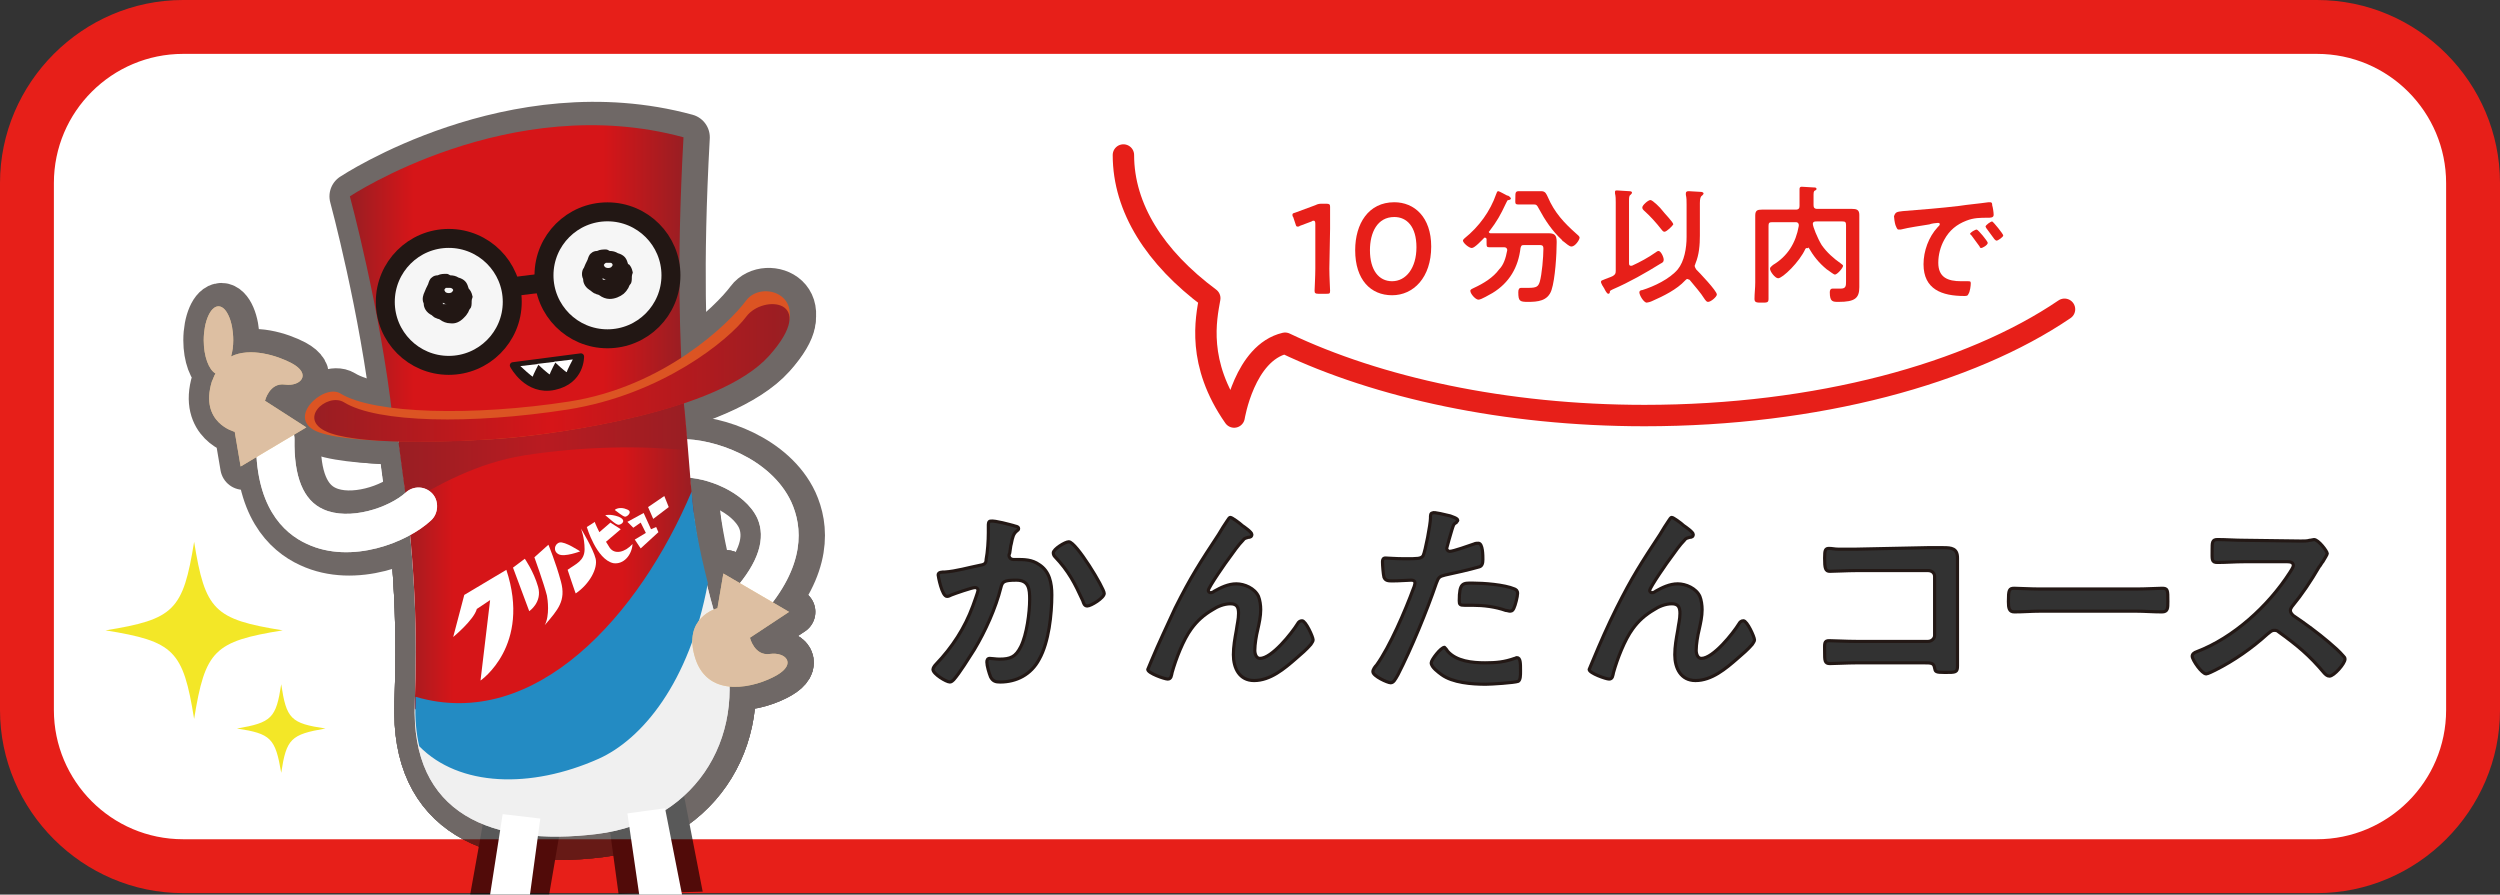
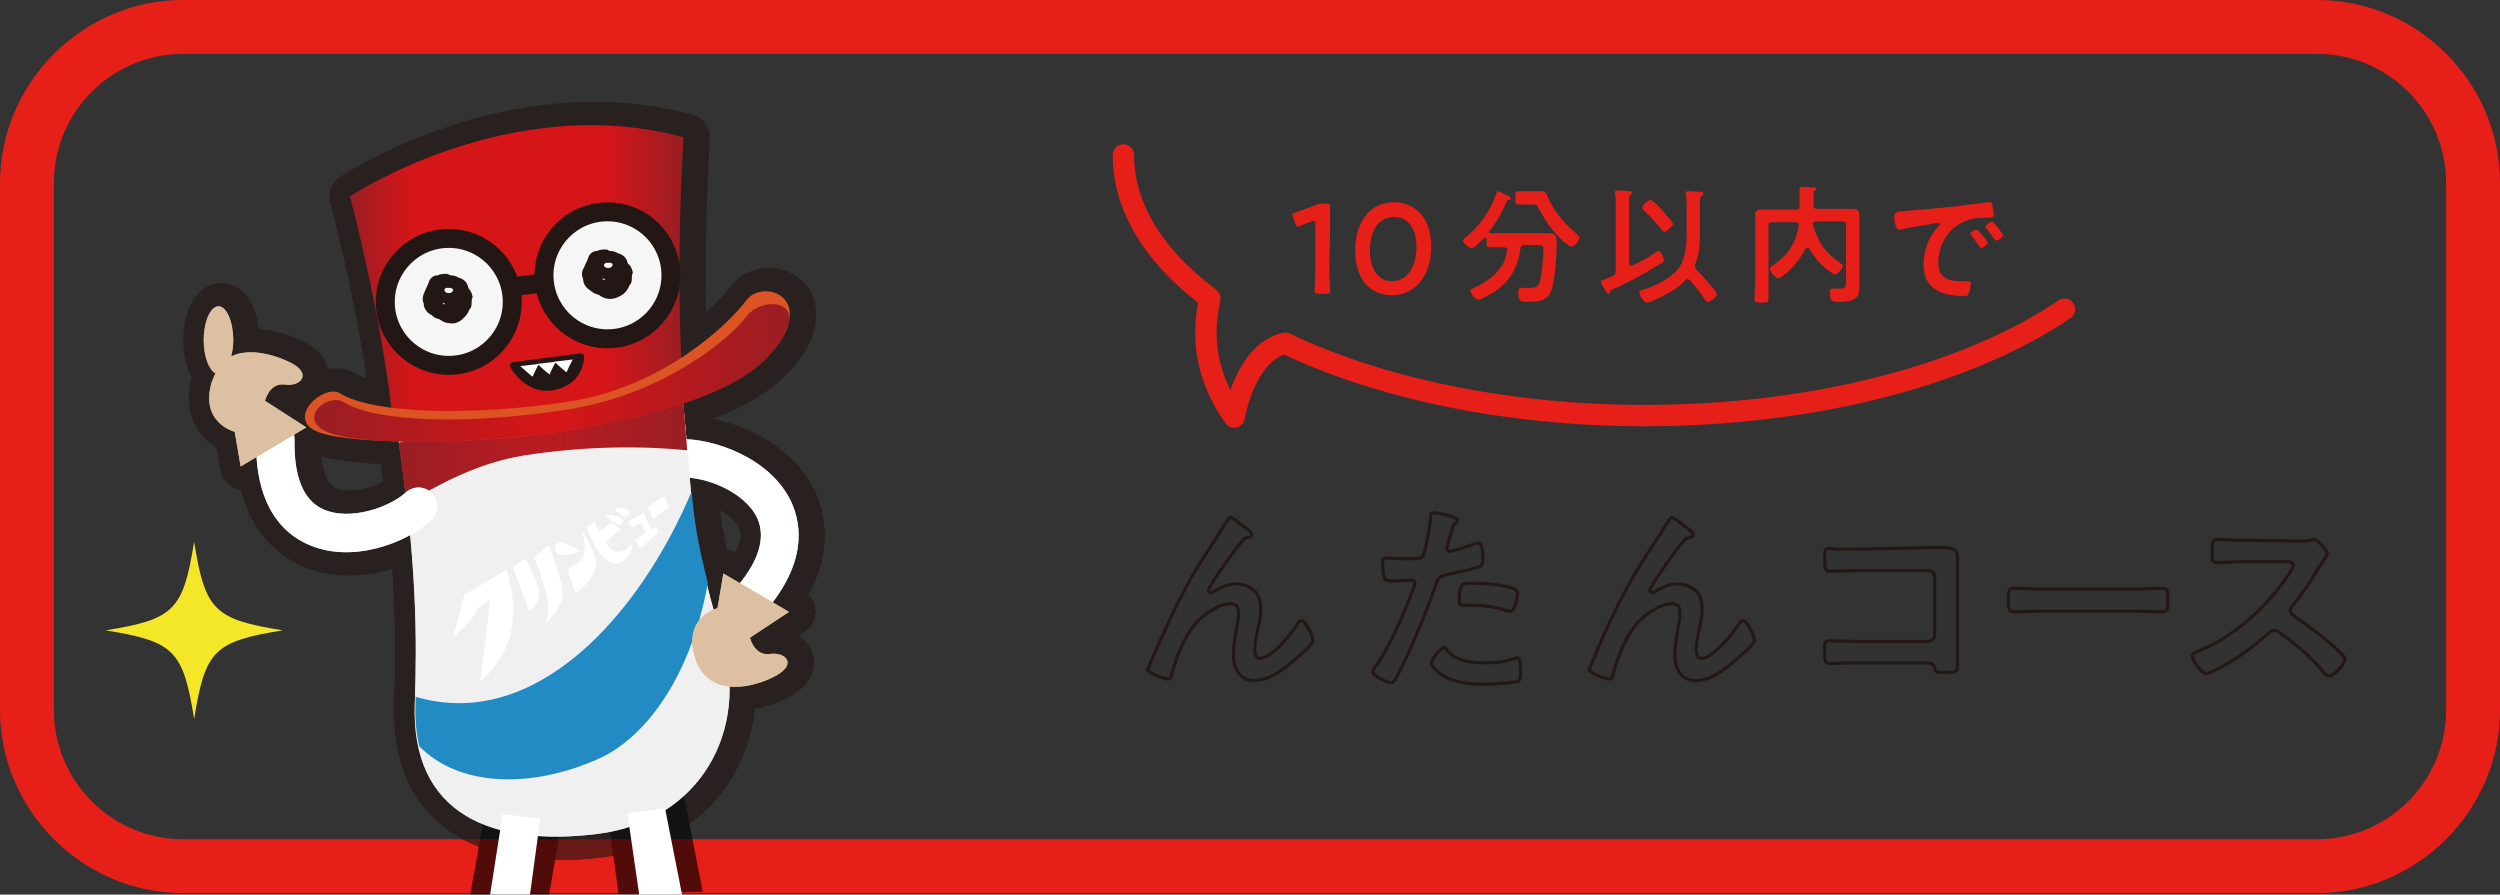
<svg xmlns="http://www.w3.org/2000/svg" version="1.1" id="レイヤー_1" x="0px" y="0px" viewBox="0 0 338.7 121.2" style="enable-background:new 0 0 338.7 121.2;" xml:space="preserve">
  <rect x="0" y="0" width="338.7" height="121.2" fill="#333333" stroke="none" />
  <style type="text/css">
	.st0{fill:#FFFFFF;}
	.st1{fill:#E71F19;}
	.st2{fill:#323232;stroke:#231815;stroke-width:0.43;stroke-linecap:round;stroke-linejoin:round;}
	.st3{fill:none;stroke:#E71F19;stroke-width:2.9;stroke-linecap:round;stroke-linejoin:round;}
	.st4{fill:#F3E727;}
	.st5{fill:none;}
	.st6{opacity:0.65;}
	.st7{fill:#221714;}
	.st8{opacity:0.75;fill:#B4C8D5;enable-background:new    ;}
	.st9{fill:none;stroke:#221714;stroke-width:6.33;stroke-linecap:round;stroke-linejoin:round;}
	.st10{fill:#221714;stroke:#221714;stroke-width:6.33;stroke-linecap:round;stroke-linejoin:round;}
	.st11{opacity:0.75;}
	
		.st12{opacity:0.75;fill:#221714;stroke:#221714;stroke-width:6.33;stroke-linecap:round;stroke-linejoin:round;enable-background:new    ;}
	.st13{fill:#211613;}
	.st14{opacity:0.75;fill:#211613;enable-background:new    ;}
	.st15{fill:#211613;stroke:#221714;stroke-width:6.33;stroke-linecap:round;stroke-linejoin:round;}
	.st16{opacity:0.75;fill:#FFFFFF;enable-background:new    ;}
	.st17{fill:#F6F6F6;}
	.st18{fill:#EEEDEE;}
	.st19{fill:url(#SVGID_1_);}
	.st20{fill:#238BC3;}
	.st21{fill:url(#SVGID_00000031197972552834529540000000760101435032472508_);}
	.st22{fill:url(#SVGID_00000044879945027698005150000016139208552740568985_);}
	.st23{fill:#F6F6F6;stroke:#221714;stroke-width:2.57;stroke-miterlimit:10;}
	.st24{fill:none;stroke:#221714;stroke-width:2.57;stroke-miterlimit:10;}
	.st25{fill:#221714;stroke:#221714;stroke-width:0.86;stroke-linejoin:round;}
	.st26{fill:#DC5423;}
	.st27{fill:url(#SVGID_00000110434978141089779310000013310705881017641912_);}
	.st28{fill:#F3CF89;}
	.st29{opacity:0.75;fill:#D5B9AA;enable-background:new    ;}
</style>
-   <path class="st0" d="M24.8,3.6h289.1c11.7,0,21.2,9.5,21.2,21.2v71.4c0,11.7-9.5,21.2-21.2,21.2H24.8c-11.7,0-21.2-9.5-21.2-21.2  V24.8C3.6,13.1,13.1,3.6,24.8,3.6z" />
  <path class="st1" d="M313.9,7.3c9.7,0,17.5,7.9,17.5,17.5v71.4c0,9.7-7.9,17.5-17.5,17.5H24.8c-9.7,0-17.5-7.9-17.5-17.5V24.8  c0-9.7,7.9-17.5,17.5-17.5L313.9,7.3 M313.9,0H24.8C11.2,0,0,11.2,0,24.8v71.4C0,109.8,11.2,121,24.8,121h289.1  c13.6,0,24.8-11.2,24.8-24.8V24.8C338.7,11.2,327.6,0,313.9,0L313.9,0z" />
-   <path class="st2" d="M137.3,71.2c0.2,0.1,0.7,0.1,0.7,0.4c0,0.2-0.1,0.2-0.2,0.3c-0.5,0.4-0.6,0.8-0.8,1.8c-0.1,0.3-0.1,0.7-0.2,1.2  c0,0.1-0.1,0.2-0.1,0.3c0,0.4,0.3,0.6,0.6,0.6c0.1,0,0.2,0,0.3,0c1.2,0,2.2,0,3.2,0.7c1.4,0.9,1.7,2.5,1.7,4.1  c0,2.6-0.4,6.4-1.7,8.7c-1.1,2.1-3.1,3.1-5.3,3.1c-0.6,0-1-0.1-1.3-0.7c-0.2-0.5-0.5-1.5-0.5-2c0-0.3,0.1-0.5,0.4-0.5  s0.8,0.1,1.3,0.1c1.5,0,2.2-0.3,2.9-1.7c0.8-1.6,1.2-4.6,1.2-6.4c0-1.4-0.1-2.6-1.8-2.6s-1.9,0.2-2.1,1c-0.7,2.8-2.1,5.9-3.6,8.4  c-0.7,1.1-2,3.2-2.8,4.1c-0.1,0.1-0.3,0.3-0.5,0.3c-0.5,0-2.3-1.1-2.3-1.7c0-0.2,0.2-0.5,0.4-0.7c2.2-2.3,3.9-4.9,5-7.9  c0.1-0.3,0.7-1.9,0.7-2.1s-0.1-0.4-0.4-0.4c-0.4,0-2.7,0.8-3.2,1c-0.2,0.1-0.4,0.2-0.6,0.2c-0.7,0-1.2-2.8-1.2-2.9  c0-0.4,0.5-0.4,0.9-0.4c1.5-0.1,3.2-0.6,4.7-0.9c0.6-0.1,0.9-0.2,0.9-0.8c0.2-1,0.3-2.6,0.3-3.6c0-0.3,0-0.6,0-1  c0-0.2,0-0.6,0.3-0.6C134.8,70.5,136.9,71.1,137.3,71.2L137.3,71.2z M149.6,80.4c0,0.6-1.8,1.7-2.3,1.7c-0.4,0-0.5-0.4-0.6-0.7  c-1.1-2.4-1.9-4-3.8-6c-0.1-0.1-0.2-0.3-0.2-0.5c0-0.5,1.6-1.5,2.1-1.5C145.8,73.4,149.6,79.7,149.6,80.4L149.6,80.4z" />
  <path class="st2" d="M159.2,82.4c2.1-4.2,3.4-6.2,5.9-10c0.4-0.7,0.8-1.3,1.2-1.9c0.1-0.1,0.2-0.4,0.4-0.4s1.3,0.8,1.6,1.1  c0.3,0.2,1.3,0.9,1.3,1.2s-0.2,0.4-0.5,0.4c-0.3,0.1-0.5,0.1-0.7,0.4c-0.6,0.6-1.3,1.6-1.8,2.3c-0.4,0.5-2.9,4.1-2.9,4.5  c0,0.1,0.1,0.3,0.3,0.3s0.4-0.1,0.5-0.2c0.9-0.5,1.9-1,3-1s2.5,0.6,3,1.7c0.2,0.5,0.3,1.2,0.3,1.8c0,0.9-0.2,1.8-0.4,2.7  c-0.2,0.8-0.4,2-0.4,2.8c0,0.5,0.2,1.1,0.7,1.1c1.6,0,4.3-3.4,5.1-4.7c0.1-0.2,0.3-0.4,0.6-0.4c0.5,0,1.5,2.2,1.5,2.6  c0,0.2-0.2,0.4-0.3,0.6c-0.6,0.7-1.3,1.3-2,1.9c-1.6,1.4-3.5,3-5.7,3c-2,0-2.8-1.7-2.8-3.5c0-1.1,0.2-2.2,0.4-3.3  c0.1-0.8,0.3-1.5,0.3-2.3s-0.2-1.3-1.1-1.3s-1.8,0.4-2.4,0.8c-1.2,0.7-2.1,1.5-2.9,2.6c-1.1,1.5-2.1,4.1-2.6,5.9  c-0.1,0.4-0.1,0.9-0.6,0.9c-0.4,0-2.7-0.8-2.7-1.3l0.5-1.2C157,87.1,158.1,84.8,159.2,82.4L159.2,82.4z" />
  <path class="st2" d="M196.5,69.9c0.2,0.1,1,0.3,1,0.6c0,0.1-0.2,0.2-0.2,0.3c-0.4,0.2-0.4,0.4-0.6,1c-0.1,0.3-0.7,2.4-0.7,2.5  c0,0.2,0.2,0.4,0.4,0.4c0.5,0,2.7-0.8,3.3-1c0.2-0.1,0.4-0.1,0.6-0.1c0.6,0,0.6,1.7,0.6,2.2s-0.1,0.9-0.5,1  c-1.4,0.4-3.2,0.8-4.6,1.1c-0.8,0.2-0.9,0.3-1.2,1.1c-1.3,3.8-3.4,8.9-5.2,12.4c-0.4,0.7-0.6,1.1-1,1.1S186,91.6,186,91  c0-0.3,0.3-0.7,0.5-0.9c1.8-2.5,3.9-7.4,5-10.4c0.1-0.2,0.2-0.6,0.2-0.7c0-0.3-0.2-0.4-0.5-0.4c-0.4,0-1.6,0.1-2.5,0.1  c-0.6,0-1,0-1.2-0.5c-0.1-0.4-0.2-1.6-0.2-2.1c0-0.3,0.1-0.5,0.4-0.5c0.2,0,1.4,0.1,2.6,0.1c1.8,0,2.2,0,2.5-0.4  c0.3-0.6,1-4.3,1-5.1c0-0.4,0-0.7,0.3-0.7C194.2,69.3,196,69.8,196.5,69.9L196.5,69.9z M196.1,88.2c1.2,1.4,3.4,1.6,5.1,1.6  c1.5,0,2.6-0.1,4-0.6c0.1,0,0.2-0.1,0.3-0.1c0.5,0,0.5,0.7,0.5,1.8c0,0.6,0,1.2-0.3,1.4c-0.5,0.2-3.7,0.4-4.4,0.4  c-1.9,0-4.5-0.2-6-1.3c-0.4-0.3-1.4-1-1.4-1.6c0-0.4,1.3-2.1,1.8-2.1C195.8,87.8,196,88,196.1,88.2L196.1,88.2z M199.5,79  c1.5,0,4.3,0.2,5.7,0.8c0.2,0.1,0.4,0.2,0.4,0.6s-0.3,1.6-0.5,2c-0.1,0.2-0.2,0.4-0.5,0.4c-0.2,0-0.4-0.1-0.6-0.1  c-1.4-0.5-3-0.7-4.5-0.7c-0.4,0-0.7,0-1.1,0c-0.6,0-0.7-0.1-0.7-0.6C197.7,78.9,198.2,79,199.5,79L199.5,79z" />
  <path class="st2" d="M219,82.4c2.1-4.2,3.4-6.2,5.9-10c0.4-0.7,0.8-1.3,1.2-1.9c0.1-0.1,0.2-0.4,0.4-0.4s1.3,0.8,1.6,1.1  c0.3,0.2,1.3,0.9,1.3,1.2s-0.2,0.4-0.5,0.4c-0.3,0.1-0.5,0.1-0.7,0.4c-0.6,0.6-1.3,1.6-1.8,2.3c-0.4,0.5-2.9,4.1-2.9,4.5  c0,0.1,0.1,0.3,0.3,0.3s0.4-0.1,0.5-0.2c0.9-0.5,1.9-1,3-1s2.5,0.6,3,1.7c0.2,0.5,0.3,1.2,0.3,1.8c0,0.9-0.2,1.8-0.4,2.7  c-0.2,0.8-0.4,2-0.4,2.8c0,0.5,0.2,1.1,0.7,1.1c1.6,0,4.3-3.4,5.1-4.7c0.1-0.2,0.3-0.4,0.6-0.4c0.5,0,1.5,2.2,1.5,2.6  c0,0.2-0.2,0.4-0.3,0.6c-0.6,0.7-1.3,1.3-2,1.9c-1.6,1.4-3.5,3-5.7,3c-2,0-2.8-1.7-2.8-3.5c0-1.1,0.2-2.2,0.4-3.3  c0.1-0.8,0.3-1.5,0.3-2.3s-0.2-1.3-1.1-1.3s-1.8,0.4-2.4,0.8c-1.2,0.7-2.1,1.5-2.9,2.6c-1.1,1.5-2.1,4.1-2.6,5.9  c-0.1,0.4-0.1,0.9-0.6,0.9c-0.4,0-2.7-0.8-2.7-1.3l0.5-1.2C216.8,87.1,217.8,84.8,219,82.4L219,82.4z" />
  <path class="st2" d="M261.1,74.2c0.7,0,1.4,0,2.2,0c1.1,0,1.9,0.1,1.9,1.4c0,0.8,0,1.7,0,2.5v9.5c0,0.8,0,1.7,0,2.6  s-0.2,0.9-1.7,0.9c-1.3,0-1.3-0.1-1.4-0.6c-0.1-0.7-0.5-0.7-1.4-0.7h-9.2c-1.2,0-2.9,0.1-3.6,0.1s-0.7-0.4-0.7-1.6  c0-1.1-0.1-1.5,0.6-1.5s2.3,0.1,3.7,0.1h9.7c0.5,0,0.9-0.4,0.9-0.8v-8c0-0.5-0.4-0.8-0.9-0.8h-9.7c-1.2,0-2.9,0.1-3.6,0.1  c-0.6,0-0.7-0.4-0.7-1.8c0-1.1,0.1-1.3,0.6-1.3c0.4,0,0.8,0.1,1.2,0.1c0.8,0,1.6,0,2.5,0L261.1,74.2L261.1,74.2z" />
  <path class="st2" d="M289.4,79.8c1.3,0,3.1-0.1,3.5-0.1c0.8,0,0.8,0.2,0.8,1.8c0,0.9,0,1.4-0.8,1.4c-1.2,0-2.4-0.1-3.5-0.1h-13  c-1.2,0-2.3,0.1-3.5,0.1c-0.7,0-0.8-0.5-0.8-1.4c0-1.6,0.1-1.8,0.8-1.8c0.4,0,2.3,0.1,3.5,0.1H289.4z" />
  <path class="st2" d="M311.7,73.3c0.5,0,0.9,0,1.2-0.1c0.2,0,0.5-0.1,0.6-0.1c0.6,0,1.8,1.6,1.8,1.9c0,0.1-0.3,0.6-0.6,1.1  c-0.2,0.2-0.3,0.5-0.5,0.7c-1.1,1.9-2.3,3.7-3.7,5.4c-0.1,0.2-0.2,0.3-0.2,0.5c0,0.3,0.2,0.5,0.4,0.7c1.5,1,3.4,2.4,4.8,3.6  c0.7,0.6,1.4,1.2,2,1.9c0.1,0.1,0.2,0.2,0.2,0.4c0,0.6-1.5,2.3-2.1,2.3c-0.3,0-0.5-0.2-0.7-0.4c-2-2.4-3.7-3.8-6.2-5.6  c-0.2-0.2-0.4-0.2-0.6-0.2c-0.4,0-0.6,0.3-0.9,0.5c-2.1,1.9-4.5,3.6-7.1,4.9c-0.2,0.1-1,0.5-1.2,0.5c-0.6,0-1.9-1.9-1.9-2.4  c0-0.3,0.3-0.5,0.6-0.6c5-1.9,9.7-6.2,12.6-10.7c0.1-0.2,0.5-0.7,0.5-1c0-0.4-0.4-0.5-0.8-0.5H304c-1.2,0-2.4,0.1-3.6,0.1  c-0.8,0-0.7-0.4-0.7-1.7c0-1,0-1.4,0.7-1.4c1.2,0,2.4,0.1,3.7,0.1L311.7,73.3L311.7,73.3z" />
  <path class="st1" d="M180.1,36.4c0,1,0.1,2.8,0.1,3c0,0.4-0.1,0.4-0.5,0.4h-1.1c-0.4,0-0.5-0.1-0.5-0.4c0-0.2,0.1-2,0.1-3v-6.1  c0-0.3-0.1-0.4-0.2-0.4c-0.1,0-0.2,0-0.3,0.1c-0.5,0.2-1.1,0.4-1.6,0.6c-0.1,0.1-0.2,0.1-0.3,0.1c-0.2,0-0.2-0.1-0.3-0.4l-0.3-0.9  c-0.1-0.1-0.1-0.2-0.1-0.3c0-0.2,0.1-0.2,0.4-0.3c0.8-0.3,1.9-0.7,2.7-1c0.4-0.2,0.6-0.2,1-0.2h0.5c0.4,0,0.5,0.1,0.5,0.4s0,2,0,3  L180.1,36.4L180.1,36.4z" />
  <path class="st1" d="M193.9,33.4c0,4.2-2.4,6.6-5.3,6.6s-5-2.1-5-6.1c0-3.6,1.8-6.5,5.3-6.5C191.6,27.4,193.9,29.4,193.9,33.4  L193.9,33.4z M185.6,33.9c0,2.7,1.2,4.2,3,4.2c1.9,0,3.3-1.8,3.3-4.6s-1.3-4.1-3-4.1C186.6,29.4,185.6,31.5,185.6,33.9z" />
  <path class="st1" d="M204.2,33.9c0-0.3-0.2-0.4-0.4-0.4h-0.1c-0.6,0-1.2,0-1.9,0c-0.4,0-0.4-0.1-0.4-0.7v-0.4c0-0.1-0.1-0.2-0.2-0.2  c-0.1,0-0.1,0-0.1,0c-0.3,0.3-1.3,1.4-1.7,1.4s-1.2-0.7-1.2-1c0-0.1,0.1-0.2,0.2-0.3c2-1.6,3.5-3.7,4.3-6c0.1-0.2,0.1-0.4,0.3-0.4  c0.1,0,1,0.5,1.2,0.6h0.1c0.2,0.1,0.4,0.3,0.4,0.4s-0.2,0.2-0.3,0.2c-0.2,0-0.2,0.1-0.4,0.5c-0.7,1.5-1.2,2.4-2.2,3.7l-0.1,0.1  c0,0.1,0.1,0.2,0.2,0.2c0.5,0,1.1,0,1.6,0h4.5c0.6,0,1.1,0,1.7,0c0.9,0,1.2,0.2,1.2,1.2c0,1.6-0.2,5-0.7,6.5s-1.9,1.6-3.2,1.6  c-1.1,0-1.3-0.1-1.3-1.3c0-0.4,0.1-0.6,0.4-0.6s0.7,0,1,0c1.1,0,1.3-0.2,1.5-0.8c0.3-1,0.5-3.4,0.5-4.5c0-0.5-0.2-0.5-0.7-0.5h-1.9  c-0.4,0-0.4,0.1-0.5,0.4c-0.3,2.6-1.5,4.7-3.8,6.1c-0.4,0.2-1.5,0.9-1.9,0.9s-1.1-0.8-1.1-1.2c0-0.2,0.3-0.3,0.5-0.4  c1.3-0.6,2.6-1.4,3.4-2.5C203.7,35.9,204,35,204.2,33.9L204.2,33.9L204.2,33.9z M207.1,27.7c-0.4,0-0.9,0-1.4,0s-0.4-0.2-0.4-0.9  c0-0.7,0-0.9,0.5-0.9s0.9,0,1.4,0h0.8c0.3,0,0.5,0,0.8,0c0.6,0,0.7,0.4,0.9,0.8c0.9,2.1,2.2,3.5,3.9,5c0.1,0.1,0.4,0.3,0.4,0.5  c0,0.3-0.6,1.2-1.1,1.2c-0.3,0-0.7-0.4-1.1-0.7c-0.1,0-0.1-0.1-0.2-0.2c-1.3-1.2-2.3-2.7-3.1-4.2c-0.3-0.6-0.4-0.6-0.8-0.6  L207.1,27.7L207.1,27.7z" />
  <path class="st1" d="M224.3,34.2c0.1-0.1,0.3-0.2,0.4-0.2c0.3,0,0.7,0.8,0.7,1.2c0,0.3-0.2,0.4-0.4,0.5c-2.1,1.3-4.2,2.5-6.5,3.5  c-0.4,0.2-0.4,0.2-0.4,0.4c0,0.1-0.1,0.2-0.2,0.2c-0.2,0-0.4-0.4-0.6-0.8c-0.1-0.1-0.1-0.2-0.2-0.3c-0.1-0.2-0.2-0.4-0.2-0.5  c0-0.2,0.1-0.2,0.6-0.4c0.2-0.1,0.6-0.2,1-0.4c0.3-0.2,0.4-0.3,0.4-0.7v-9.3c0-0.4,0-0.8-0.1-1.2c0,0,0-0.1,0-0.2  c0-0.2,0.1-0.2,0.3-0.2s1.3,0.1,1.6,0.1c0.1,0,0.4,0,0.4,0.2c0,0.1-0.1,0.2-0.2,0.3c-0.2,0.1-0.2,0.4-0.2,0.9v8.4  c0,0.2,0.1,0.3,0.2,0.3c0.1,0,0.1,0,0.2,0C222.2,35.5,223.3,34.9,224.3,34.2L224.3,34.2z M228.6,37.8c-0.1,0-0.2,0.1-0.3,0.2  c-1.1,1.2-2.9,2.1-4.5,2.8c-0.2,0.1-0.6,0.2-0.7,0.2c-0.4,0-1-1-1-1.4c0-0.2,0.2-0.3,0.4-0.3c1.6-0.5,3.7-1.5,4.8-2.8  c0.9-1.1,1.2-2.9,1.2-4.4v-4.4c0-0.5,0-0.9-0.1-1.3c0-0.1,0-0.1,0-0.2c0-0.2,0.1-0.3,0.4-0.3c0.3,0,1.4,0.1,1.7,0.1  c0.1,0,0.3,0.1,0.3,0.2s-0.1,0.2-0.2,0.3c-0.2,0.1-0.3,0.4-0.3,1v4.4c0,1.3-0.1,2.6-0.6,3.8c0,0.1-0.1,0.2-0.1,0.3  c0,0.2,0.1,0.3,0.2,0.5c0.4,0.4,2.8,2.9,2.8,3.4c0,0.3-0.8,1-1.2,1c-0.2,0-0.3-0.2-0.4-0.3c-0.7-1.1-1.3-1.7-2.1-2.7  C228.8,37.9,228.7,37.8,228.6,37.8z M225.5,31.4c-0.2,0-0.3-0.2-0.4-0.3c-0.7-0.9-1.5-1.8-2.4-2.6c-0.1-0.1-0.2-0.2-0.2-0.4  c0-0.3,0.8-1,1.1-1s1.4,1.1,1.6,1.4c0.2,0.3,1.5,1.6,1.5,1.9C226.6,30.6,225.8,31.4,225.5,31.4z" />
  <path class="st1" d="M244.8,33.6c-0.1,0-0.2,0.1-0.2,0.1c-0.8,1.8-3.1,4-3.7,4c-0.4,0-1.1-0.9-1.1-1.3c0-0.2,0.2-0.3,0.4-0.5  c2-1.2,3.1-3,3.5-5.3v-0.1c0-0.3-0.2-0.4-0.4-0.4h-3.2c-0.4,0-0.5,0.1-0.5,0.5v7.7c0,0.7,0,1.5,0,2.2c0,0.5-0.2,0.5-0.9,0.5  s-1,0-1-0.5c0-0.7,0.1-1.5,0.1-2.2v-7.6c0-0.5,0-1,0-1.5c0-0.7,0.3-0.8,0.9-0.8c0.5,0,1,0,1.5,0h3.1c0.4,0,0.5-0.2,0.5-0.5v-1  c0-0.4,0-0.6,0-0.9c0-0.1,0-0.2,0-0.4c0-0.2,0.1-0.3,0.3-0.3c0.3,0,1.4,0.1,1.7,0.1c0.1,0,0.3,0,0.3,0.2c0,0.1-0.1,0.2-0.2,0.2  c-0.2,0.1-0.2,0.3-0.2,0.8v1.2c0,0.3,0.1,0.5,0.5,0.5h3.2c0.5,0,1,0,1.5,0c0.6,0,1,0.1,1,0.8c0,0.5,0,1,0,1.5v7.1c0,0.4,0,0.8,0,1.2  c0,1.5-0.6,2-2.8,2c-0.8,0-1.2,0-1.2-1.3c0-0.3,0.1-0.5,0.4-0.5c0.1,0,0.3,0,0.4,0c0.2,0,0.4,0,0.7,0c0.7,0,0.7-0.4,0.7-1v-7.6  c0-0.4-0.1-0.5-0.5-0.5H246c-0.2,0-0.4,0.1-0.4,0.3c0,0.4,0.6,1.9,1.2,2.9c0.7,1,1.6,1.8,2.6,2.5c0.1,0.1,0.3,0.2,0.3,0.3  c0,0.3-0.8,1.2-1.1,1.2c-0.2,0-0.9-0.6-1.1-0.7c-1.1-0.9-1.8-1.8-2.5-3C245,33.7,244.9,33.6,244.8,33.6L244.8,33.6z" />
  <path class="st1" d="M257.8,28.6c2.5-0.2,5.1-0.4,7.6-0.7c1.3-0.2,2.6-0.3,4-0.5c0.1,0,0.2,0,0.2,0c0.3,0,0.3,0.2,0.3,0.4  c0.1,0.3,0.2,1,0.2,1.3c0,0.4-0.4,0.4-0.8,0.4c-1,0-1.9,0-2.9,0.4c-1.3,0.5-2.3,1.3-3,2.6c-0.5,0.9-0.8,2-0.8,3.1  c0,2,1.3,2.5,3.1,2.5c0.3,0,0.7,0,0.9,0c0.3,0,0.4,0,0.4,0.3s-0.1,1.1-0.3,1.4c-0.1,0.3-0.3,0.3-0.6,0.3c-3,0-5.5-0.9-5.5-4.3  c0-1.8,0.7-3.7,1.9-5c0.2-0.2,0.3-0.3,0.3-0.4c0-0.2-0.1-0.2-0.3-0.2s-0.9,0.1-1.1,0.2c-1.2,0.2-2.7,0.4-3.9,0.7c-0.1,0-0.2,0-0.3,0  c-0.2,0-0.3-0.4-0.4-0.6c-0.1-0.3-0.2-1-0.2-1.2C256.8,28.7,257,28.7,257.8,28.6L257.8,28.6z M269.3,32.9c0,0.3-0.7,0.7-0.9,0.7  c-0.1,0-0.2-0.1-0.2-0.2c-0.4-0.5-0.7-1-1.1-1.5l-0.2-0.2c0-0.2,0.7-0.6,0.9-0.6S269.3,32.7,269.3,32.9L269.3,32.9z M271.4,31.9  c0,0.2-0.7,0.7-0.9,0.7c-0.1,0-0.2-0.1-0.3-0.2c-0.3-0.4-0.8-1.1-1.1-1.5l-0.1-0.2c0-0.2,0.7-0.7,0.9-0.7  C270.1,30.1,271.4,31.7,271.4,31.9L271.4,31.9z" />
  <path class="st3" d="M152.2,21c0,7.2,4.3,13.9,11.7,19.4c-0.5,2.8-1.8,8.8,3.3,16.1c0,0,1.4-8.7,6.9-10c12.6,6,29.8,9.8,48.7,9.8  c23.4,0,44.1-5.7,56.9-14.4" />
  <path class="st4" d="M38.3,85.4c-9.3,1.5-10.5,2.7-12,12c-1.5-9.3-2.7-10.5-12-12c9.3-1.5,10.5-2.7,12-12  C27.8,82.7,29,83.9,38.3,85.4z" />
-   <path class="st4" d="M44.1,98.7c-4.7,0.8-5.3,1.4-6,6c-0.8-4.7-1.4-5.3-6-6c4.7-0.8,5.3-1.4,6-6C38.8,97.4,39.4,98,44.1,98.7z" />
  <rect class="st5" width="338.7" height="121" />
  <g id="レイヤー_2_00000098193543440398008360000016449968975596503712_" class="st6">
    <g>
      <g>
        <path class="st7" d="M101.7,84.3c-0.6,0-1.2-0.2-1.7-0.7c-1.1-0.9-1.2-2.6-0.2-3.6c3.4-3.8,4.4-7.1,3.2-9.8     c-1.7-3.6-7-5.6-10.1-5.5c-1.4,0-2.6-1.1-2.7-2.5s1.1-2.6,2.5-2.7c4.3-0.1,12.1,2.5,14.9,8.5c1.5,3.3,2.1,8.6-4,15.4     C103.1,84,102.4,84.3,101.7,84.3L101.7,84.3z" />
        <g>
          <path class="st8" d="M101.7,84.3c-0.6,0-1.2-0.2-1.7-0.7c-1.1-0.9-1.2-2.6-0.2-3.6c3.4-3.8,4.4-7.1,3.2-9.8      c-1.7-3.6-7-5.6-10.1-5.5c-1.4,0-2.6-1.1-2.7-2.5s1.1-2.6,2.5-2.7c4.3-0.1,12.1,2.5,14.9,8.5c1.5,3.3,2.1,8.6-4,15.4      C103.1,84,102.4,84.3,101.7,84.3L101.7,84.3z" />
        </g>
      </g>
      <path class="st9" d="M101.7,84.3c-0.6,0-1.2-0.2-1.7-0.7c-1.1-0.9-1.2-2.6-0.2-3.6c3.4-3.8,4.4-7.1,3.2-9.8    c-1.7-3.6-7-5.6-10.1-5.5c-1.4,0-2.6-1.1-2.7-2.5s1.1-2.6,2.5-2.7c4.3-0.1,12.1,2.5,14.9,8.5c1.5,3.3,2.1,8.6-4,15.4    C103.1,84,102.4,84.3,101.7,84.3L101.7,84.3z" />
    </g>
    <g>
      <g>
        <path class="st10" d="M54.3,58.9c2.6,17.5,2.6,27.7,2.3,36.3C56,110.4,67.1,114.7,81.2,113s20.8-14.1,17-26.5     c-4.8-16-3.8-18.8-5.4-33.2C82.9,40.9,52.7,48.3,54.3,58.9z" />
        <path class="st10" d="M54.3,58.9c2.6,17.5,2.6,27.7,2.3,36.3C56,110.4,67.1,114.7,81.2,113s20.8-14.1,17-26.5     c-4.8-16-3.8-18.8-5.4-33.2C82.9,40.9,52.7,48.3,54.3,58.9z" />
      </g>
      <g>
        <g class="st11">
          <path class="st10" d="M54.3,58.9c2.6,17.5,2.6,27.7,2.3,36.3C56,110.4,67.1,114.7,81.2,113s20.8-14.1,17-26.5      c-4.8-16-3.8-18.8-5.4-33.2C82.9,40.9,52.7,48.3,54.3,58.9z" />
          <path class="st10" d="M54.3,58.9c2.6,17.5,2.6,27.7,2.3,36.3C56,110.4,67.1,114.7,81.2,113s20.8-14.1,17-26.5      c-4.8-16-3.8-18.8-5.4-33.2C82.9,40.9,52.7,48.3,54.3,58.9z" />
        </g>
      </g>
    </g>
    <path class="st10" d="M94.4,69.4c-0.6-4.6-0.7-8.9-1.5-16.2c-9.9-12.3-40.2-4.9-38.6,5.7c2.6,17.5,2.6,27.7,2.3,36.3   c0,0.3,0,0.5,0,0.8c2.2,2.3,5.6,3.5,14.4,1.7C83.8,95.1,90.5,81.6,94.4,69.4L94.4,69.4z" />
    <path class="st10" d="M94.1,66.6c-7,16.6-21.1,32.6-37.4,27.8c0,0.3,0,0.5,0,0.8c-0.1,2.2,0.1,4.2,0.5,5.9   c5.4,5.5,15.1,5.8,24.3,1.7c5.8-2.6,12.3-10.2,14.8-23.8C95,73.9,94.4,70.4,94.1,66.6z" />
    <g>
      <path class="st10" d="M53.6,56.7c-1.7-15-5.8-30.1-5.8-30.1s21.7-14.4,45.2-8c-1,18.1-0.4,27.8-0.1,34.5    C88.2,57,62.8,58.9,53.6,56.7z" />
      <path class="st10" d="M93.5,61c-0.1-1-0.4-5.3-0.5-6.4c-5.3-0.1-11.1,0.2-14.7,0.5c-4.2,0.4-15,1.8-23.9,4.9    c0.2,1.6,0.9,6.7,1.1,8.2c4.2-2.5,9.6-5.5,15.9-6.5C79.7,60.4,87.5,60.4,93.5,61z" />
      <g>
        <circle class="st10" cx="61.2" cy="40.9" r="8.6" />
        <circle class="st10" cx="82.7" cy="37.3" r="8.6" />
        <line class="st9" x1="69.4" y1="38.9" x2="74.2" y2="38.3" />
      </g>
      <path class="st10" d="M61.4,43.8c-0.5,0-1-0.2-1.4-0.5c-0.1-0.1-0.4-0.1-0.5-0.2c-0.4-0.1-0.5-0.4-0.8-0.5    c-0.8-0.5-0.9-1.2-0.9-1.5l0,0c-0.3-0.6,0-1.3,0.1-1.5c0.1-0.3,0.3-0.7,0.5-1.1c0.1-0.3,0.2-0.7,0.5-0.9c0.2-0.2,0.5-0.3,0.8-0.3    c0.4-0.2,0.8-0.2,1.2-0.2c0.2,0,0.3,0.1,0.5,0.2c0.4,0,0.8,0.1,1.1,0.3l0.3,0.1c0.7,0.3,0.9,0.7,1.1,1.4l0,0    c0.2,0.2,0.4,0.5,0.5,1c0.1,0.2-0.1,0.3-0.1,0.7s0,0.8-0.2,1c-0.2,0.2-0.2,0.5-0.4,0.7c-0.1,0.2-0.3,0.4-0.5,0.6    C62.7,43.6,62.1,43.9,61.4,43.8L61.4,43.8z M57.8,41.2L57.8,41.2z M60.4,41.2c0.2,0,0.3,0,0.5,0c-0.1,0-0.2,0-0.3-0.1    c-0.1,0-0.1,0-0.2-0.1C60.4,41.1,60.4,41.1,60.4,41.2L60.4,41.2L60.4,41.2z M60.6,39.3l0.1,0.2c0.1,0.2,0.6,0.3,0.9,0.1    c0,0,0.2-0.2,0.2-0.3S61.6,39,61.4,39s-0.4,0-0.6,0C60.7,39.1,60.6,39.2,60.6,39.3L60.6,39.3L60.6,39.3z" />
      <path class="st10" d="M83,40.5c-0.5,0-1-0.2-1.4-0.5c-0.1-0.1-0.4-0.1-0.5-0.2c-0.4-0.1-0.6-0.4-0.8-0.5c-0.8-0.5-0.9-1.2-0.9-1.5    l0,0c-0.3-0.6-0.1-1.3,0.1-1.5c0.1-0.3,0.3-0.7,0.5-1.1c0.1-0.3,0.2-0.7,0.5-0.9c0.2-0.2,0.5-0.3,0.8-0.3c0.4-0.2,0.8-0.2,1.2-0.2    c0.2,0,0.3,0.1,0.5,0.2c0.4,0,0.8,0.1,1.1,0.3l0.3,0.1c0.7,0.3,0.9,0.7,1.1,1.4h0.1c0.2,0.2,0.4,0.5,0.5,1    c0.1,0.2-0.1,0.3-0.1,0.7s0,0.8-0.2,1s-0.2,0.5-0.4,0.7c-0.1,0.2-0.3,0.4-0.5,0.6C84.4,40.2,83.7,40.5,83,40.5L83,40.5z     M79.4,37.9L79.4,37.9z M82.1,37.9c0.2,0,0.3,0,0.5,0c-0.1,0-0.2,0-0.3-0.1c-0.1,0-0.1,0-0.2-0.1C82,37.7,82,37.8,82.1,37.9    C82,37.8,82.1,37.9,82.1,37.9L82.1,37.9z M82.2,35.9l0.1,0.2c0.1,0.2,0.6,0.3,0.9,0.1c0,0,0.2-0.2,0.2-0.3s-0.1-0.3-0.3-0.3    s-0.4,0-0.6,0C82.3,35.7,82.2,35.9,82.2,35.9L82.2,35.9L82.2,35.9z" />
      <path class="st10" d="M69.9,49.5l9.2-1.2c0,0,0.1,3.3-3.6,4.1C71.8,53.2,69.9,49.5,69.9,49.5z" />
      <g>
        <path class="st10" d="M70.9,49.6c0,0,1.7,1.6,1.7,1.4c0-0.2,0.8-1.7,0.8-1.7L70.9,49.6z" />
        <path class="st10" d="M73.2,49.3c0,0,1.7,1.6,1.7,1.4s0.8-1.7,0.8-1.7L73.2,49.3z" />
        <path class="st10" d="M75.5,49c0,0,1.7,1.6,1.7,1.4s0.8-1.7,0.8-1.7L75.5,49z" />
      </g>
      <path class="st10" d="M46.5,53.3c4.5,2.8,18.1,3.1,31,1.1s21.7-10.6,24-13.7s10-0.3,3.1,7.4S76,58.7,69.7,59.3s-21.1,1-26-0.7    S44.2,51.9,46.5,53.3L46.5,53.3z" />
      <path class="st10" d="M47,54.5c4.5,2.8,17.3,3,30.2,1s22-9.5,24.3-12.6s9.9-2.3,3.1,5.3C97.7,55.9,76,58.7,69.7,59.3    s-19.6,1.1-24.5-0.6S44.7,53.1,47,54.5L47,54.5z" />
    </g>
    <g>
      <path class="st10" d="M63.3,80.6l-1.5,5.7c0,0,2.8-2.3,3.2-3.8l1.8-1.2l-1.3,10.9c0,0,6.9-4.7,3.5-15L63.3,80.6L63.3,80.6z" />
      <path class="st10" d="M69.9,76.9l2.2,5.9c0,0,1.8-1.2,1.2-3.3c-0.6-2.1-1.8-3.8-1.8-3.8L69.9,76.9L69.9,76.9z" />
      <path class="st10" d="M72.8,75.5c0,0,1.3,3.6,1.7,5.2c0.1,0.5,0.4,2.7-0.3,4c1.8-2.1,2.9-3.3,2.2-5.9c-0.7-2.6-1.7-5-1.7-5    L72.8,75.5L72.8,75.5z" />
      <path class="st10" d="M76.2,73.5c0.7-0.2,2.8,1.2,2.8,1.2s-2.1,0.8-2.9,0.4S75.5,73.7,76.2,73.5z" />
      <path class="st10" d="M77.3,77.2c1.1-0.8,2.3-1.2,2.3-2.8s-0.5-2.8-0.5-2.8s1.7,2.8,2,4.1c0.3,1.3-0.8,3.4-2.7,4.7    C78.4,80.5,77.3,77.2,77.3,77.2z" />
      <path class="st10" d="M81.6,72.1l1.5-1.3l1.4,0.9l-2,1.7c0,0,0.3,0.5,0.5,0.8c0.7,1,2.1,0.6,3.1-0.5c-0.1,1.5-1.2,2.8-2.6,2.6    c-2.3-0.5-3.6-4.9-3.6-4.9l1.1-0.7C80.9,70.7,81.6,72.1,81.6,72.1z" />
      <path class="st10" d="M82.4,69.8c0.4,0.3,1.4,1.3,1.8,1.3s1.2-0.6,0-1.1C83.1,69.6,82.4,69.8,82.4,69.8L82.4,69.8z" />
      <path class="st10" d="M83.7,69.1c0.3,0.2,1.1,0.9,1.4,0.9s1.1-0.7,0.2-1C84.4,68.6,83.7,69,83.7,69.1z" />
      <polygon class="st10" points="85.4,70.7 87.6,69.5 88.6,71.7 89.3,71.4 89.6,72.1 87.2,74.3 86.4,73.1 87.9,72.2 87.2,70.8     86.2,71.5   " />
      <polygon class="st10" points="88.2,68.7 90.4,67.2 91,68.7 88.9,70.3   " />
    </g>
    <g>
      <g>
        <path class="st7" d="M35.7,57.8c-0.4,0.4-0.6,1-0.6,1.6c-0.2,9.1,3.6,12.8,6.9,14.3c6,2.8,13.6-0.2,16.8-3.2     c1-0.9,1.1-2.6,0.2-3.6c-1-1.1-2.6-1.1-3.6-0.2c-2.3,2.1-7.7,3.9-11.2,2.3c-2.7-1.2-4-4.4-3.9-9.5c0-1.4-1.1-2.6-2.5-2.6     C36.9,56.9,36.2,57.2,35.7,57.8L35.7,57.8z" />
        <g>
          <path class="st8" d="M35.7,57.8c-0.4,0.4-0.6,1-0.6,1.6c-0.2,9.1,3.6,12.8,6.9,14.3c6,2.8,13.6-0.2,16.8-3.2      c1-0.9,1.1-2.6,0.2-3.6c-1-1.1-2.6-1.1-3.6-0.2c-2.3,2.1-7.7,3.9-11.2,2.3c-2.7-1.2-4-4.4-3.9-9.5c0-1.4-1.1-2.6-2.5-2.6      C36.9,56.9,36.2,57.2,35.7,57.8L35.7,57.8z" />
        </g>
      </g>
      <path class="st9" d="M35.7,57.8c-0.4,0.4-0.6,1-0.6,1.6c-0.2,9.1,3.6,12.8,6.9,14.3c6,2.8,13.6-0.2,16.8-3.2    c1-0.9,1.1-2.6,0.2-3.6c-1-1.1-2.6-1.1-3.6-0.2c-2.3,2.1-7.7,3.9-11.2,2.3c-2.7-1.2-4-4.4-3.9-9.5c0-1.4-1.1-2.6-2.5-2.6    C36.9,56.9,36.2,57.2,35.7,57.8L35.7,57.8z" />
    </g>
    <g>
      <g>
        <path class="st10" d="M98.4,77.7l8.9,5.2l-5.3,3.5c0,0,0.6,2.5,2.7,2.2s3.7,1.3,0.9,2.9s-9.2,3.3-11-2.3s3-6.8,3-6.8L98.4,77.7     L98.4,77.7z" />
        <g>
          <path class="st12" d="M98.4,77.7l8.9,5.2l-5.3,3.5c0,0,0.6,2.5,2.7,2.2s3.7,1.3,0.9,2.9s-9.2,3.3-11-2.3s3-6.8,3-6.8L98.4,77.7      L98.4,77.7z" />
        </g>
      </g>
      <path class="st10" d="M98.4,77.7l8.9,5.2l-5.3,3.5c0,0,0.6,2.5,2.7,2.2s3.7,1.3,0.9,2.9s-9.2,3.3-11-2.3s3-6.8,3-6.8L98.4,77.7    L98.4,77.7z" />
    </g>
    <g>
      <g>
-         <line class="st5" x1="90.5" y1="109.5" x2="85.4" y2="110.2" />
-       </g>
+         </g>
      <polygon points="83.8,121.1 95.2,120.8 92.4,106.4 81.8,106.4   " />
    </g>
    <g>
      <g>
        <line class="st5" x1="70.4" y1="109.5" x2="65.3" y2="110.2" />
      </g>
      <polygon points="76.4,109.5 65.8,109.5 63.7,121.2 74.4,121.2   " />
    </g>
    <g>
      <g>
        <path class="st13" d="M36.3,54.3c0,0,0.6-2.5,2.7-2.2c2.1,0.3,3.7-1.4,0.9-2.9c-1.9-1-5.6-2.2-8.2-0.9c0.2-0.7,0.3-1.4,0.3-2.2     c0-2.5-0.9-4.6-2-4.6s-2,2.1-2,4.6c0,2.2,0.7,4,1.6,4.5c-0.2,0.3-0.3,0.7-0.5,1.1c-1.7,5.6,3.1,6.8,3.1,6.8l0.8,4.7l8.9-5.3     L36.3,54.3L36.3,54.3z" />
        <g>
          <path class="st14" d="M36.3,54.3c0,0,0.6-2.5,2.7-2.2c2.1,0.3,3.7-1.4,0.9-2.9c-1.9-1-5.6-2.2-8.2-0.9c0.2-0.7,0.3-1.4,0.3-2.2      c0-2.5-0.9-4.6-2-4.6s-2,2.1-2,4.6c0,2.2,0.7,4,1.6,4.5c-0.2,0.3-0.3,0.7-0.5,1.1c-1.7,5.6,3.1,6.8,3.1,6.8l0.8,4.7l8.9-5.3      L36.3,54.3L36.3,54.3z" />
        </g>
      </g>
      <path class="st15" d="M36.3,54.3c0,0,0.6-2.5,2.7-2.2c2.1,0.3,3.7-1.4,0.9-2.9c-1.9-1-5.6-2.2-8.2-0.9c0.2-0.7,0.3-1.4,0.3-2.2    c0-2.5-0.9-4.6-2-4.6s-2,2.1-2,4.6c0,2.2,0.7,4,1.6,4.5c-0.2,0.3-0.3,0.7-0.5,1.1c-1.7,5.6,3.1,6.8,3.1,6.8l0.8,4.7l8.9-5.3    L36.3,54.3L36.3,54.3z" />
    </g>
  </g>
  <g>
    <path class="st0" d="M101.3,84.3c-0.6,0-1.2-0.2-1.7-0.7c-1.1-0.9-1.2-2.6-0.2-3.6c3.4-3.8,4.4-7.1,3.2-9.8   c-1.7-3.6-7-5.6-10.1-5.5c-1.4,0-2.6-1.1-2.7-2.5s1.1-2.6,2.5-2.7c4.3-0.1,12.1,2.5,14.9,8.5c1.5,3.3,2.1,8.6-4,15.4   C102.7,84,102,84.3,101.3,84.3L101.3,84.3z" />
    <g>
      <path class="st16" d="M101.3,84.3c-0.6,0-1.2-0.2-1.7-0.7c-1.1-0.9-1.2-2.6-0.2-3.6c3.4-3.8,4.4-7.1,3.2-9.8    c-1.7-3.6-7-5.6-10.1-5.5c-1.4,0-2.6-1.1-2.7-2.5s1.1-2.6,2.5-2.7c4.3-0.1,12.1,2.5,14.9,8.5c1.5,3.3,2.1,8.6-4,15.4    C102.7,84,102,84.3,101.3,84.3L101.3,84.3z" />
    </g>
  </g>
  <g>
    <path class="st17" d="M53.9,58.9c2.6,17.5,2.6,27.7,2.3,36.3c-0.6,15.2,10.5,19.5,24.6,17.8s20.8-14.1,17-26.5   c-4.8-16-3.8-18.8-5.4-33.2C82.5,40.9,52.3,48.3,53.9,58.9z" />
    <g>
      <g class="st11">
        <path class="st18" d="M53.9,58.9c2.6,17.5,2.6,27.7,2.3,36.3c-0.6,15.2,10.5,19.5,24.6,17.8s20.8-14.1,17-26.5     c-4.8-16-3.8-18.8-5.4-33.2C82.5,40.9,52.3,48.3,53.9,58.9z" />
      </g>
    </g>
  </g>
  <linearGradient id="SVGID_1_" gradientUnits="userSpaceOnUse" x1="53.839" y1="-880.796" x2="94" y2="-880.796" gradientTransform="matrix(1 0 0 -1 0 -808.11)">
    <stop offset="0" style="stop-color:#991E23" />
    <stop offset="0.19" style="stop-color:#D61518" />
    <stop offset="0.76" style="stop-color:#D61518" />
    <stop offset="1" style="stop-color:#991E23" />
  </linearGradient>
-   <path class="st19" d="M94,69.4c-0.6-4.6-0.7-8.9-1.5-16.2c-9.9-12.3-40.2-4.9-38.6,5.7c2.6,17.5,2.6,27.7,2.3,36.3  c0,0.3,0,0.5,0,0.8c2.2,2.3,5.6,3.5,14.4,1.7C83.4,95.1,90.1,81.6,94,69.4L94,69.4z" />
  <path class="st20" d="M93.7,66.6c-7,16.6-21.1,32.6-37.4,27.8c0,0.3,0,0.5,0,0.8c-0.1,2.2,0.1,4.2,0.5,5.9  c5.4,5.5,15.1,5.8,24.3,1.7c5.8-2.6,12.3-10.2,14.8-23.8C94.6,73.9,94,70.4,93.7,66.6z" />
  <g>
    <linearGradient id="SVGID_00000011721186163657719520000013006847095752736700_" gradientUnits="userSpaceOnUse" x1="47.4" y1="-845.405" x2="92.6" y2="-845.405" gradientTransform="matrix(1 0 0 -1 0 -808.11)">
      <stop offset="0" style="stop-color:#991E23" />
      <stop offset="0.19" style="stop-color:#D61518" />
      <stop offset="0.76" style="stop-color:#D61518" />
      <stop offset="1" style="stop-color:#991E23" />
    </linearGradient>
    <path style="fill:url(#SVGID_00000011721186163657719520000013006847095752736700_);" d="M53.2,56.7c-1.7-15-5.8-30.1-5.8-30.1   s21.7-14.4,45.2-8c-1,18.1-0.4,27.8-0.1,34.5C87.8,57,62.4,58.9,53.2,56.7z" />
    <linearGradient id="SVGID_00000142895036657873803960000005336287544695641239_" gradientUnits="userSpaceOnUse" x1="54" y1="-869.5" x2="93.1" y2="-869.5" gradientTransform="matrix(1 0 0 -1 0 -808.11)">
      <stop offset="0" style="stop-color:#991E23" />
      <stop offset="0.5" style="stop-color:#B91B21" />
      <stop offset="1" style="stop-color:#991E23" />
    </linearGradient>
    <path style="fill:url(#SVGID_00000142895036657873803960000005336287544695641239_);" d="M93.1,61c-0.1-1-0.4-5.3-0.5-6.4   c-5.3-0.1-11.1,0.2-14.7,0.5c-4.2,0.4-15,1.8-23.9,4.9c0.2,1.6,0.9,6.7,1.1,8.2c4.2-2.5,9.6-5.5,15.9-6.5   C79.3,60.4,87.1,60.4,93.1,61z" />
    <g>
      <circle class="st23" cx="60.8" cy="40.9" r="8.6" />
      <circle class="st23" cx="82.3" cy="37.3" r="8.6" />
      <line class="st24" x1="69" y1="38.9" x2="73.8" y2="38.3" />
    </g>
    <path class="st7" d="M61,43.8c-0.5,0-1-0.2-1.4-0.5c-0.1-0.1-0.4-0.1-0.5-0.2c-0.4-0.1-0.5-0.4-0.8-0.5c-0.8-0.5-0.9-1.2-0.9-1.5   l0,0c-0.3-0.6,0-1.3,0.1-1.5c0.1-0.3,0.3-0.7,0.5-1.1c0.1-0.3,0.2-0.7,0.5-0.9c0.2-0.2,0.5-0.3,0.8-0.3c0.4-0.2,0.8-0.2,1.2-0.2   c0.2,0,0.3,0.1,0.5,0.2c0.4,0,0.8,0.1,1.1,0.3l0.3,0.1c0.7,0.3,0.9,0.7,1.1,1.4l0,0c0.2,0.2,0.4,0.5,0.5,1c0.1,0.2-0.1,0.3-0.1,0.7   s0,0.8-0.2,1s-0.2,0.5-0.4,0.7c-0.1,0.2-0.3,0.4-0.5,0.6C62.3,43.6,61.7,43.9,61,43.8L61,43.8z M57.4,41.2L57.4,41.2z M60,41.2   c0.2,0,0.3,0,0.5,0c-0.1,0-0.2,0-0.3-0.1c-0.1,0-0.1,0-0.2-0.1C60,41.1,60,41.1,60,41.2L60,41.2L60,41.2z M60.2,39.3l0.1,0.2   c0.1,0.2,0.6,0.3,0.9,0.1c0,0,0.2-0.2,0.2-0.3S61.2,39,61,39s-0.4,0-0.6,0C60.3,39.1,60.2,39.2,60.2,39.3L60.2,39.3L60.2,39.3z" />
    <path class="st7" d="M82.6,40.5c-0.5,0-1-0.2-1.4-0.5c-0.1-0.1-0.4-0.1-0.5-0.2c-0.4-0.1-0.6-0.4-0.8-0.5c-0.8-0.5-0.9-1.2-0.9-1.5   l0,0c-0.3-0.6-0.1-1.3,0.1-1.5c0.1-0.3,0.3-0.7,0.5-1.1c0.1-0.3,0.2-0.7,0.5-0.9c0.2-0.2,0.5-0.3,0.8-0.3c0.4-0.2,0.8-0.2,1.2-0.2   c0.2,0,0.3,0.1,0.5,0.2c0.4,0,0.8,0.1,1.1,0.3l0.3,0.1c0.7,0.3,0.9,0.7,1.1,1.4h0.1c0.2,0.2,0.4,0.5,0.5,1c0.1,0.2-0.1,0.3-0.1,0.7   s0,0.8-0.2,1S85.2,39,85,39.2c-0.1,0.2-0.3,0.4-0.5,0.6C84,40.2,83.3,40.5,82.6,40.5L82.6,40.5z M79,37.9L79,37.9z M81.7,37.9   c0.2,0,0.3,0,0.5,0c-0.1,0-0.2,0-0.3-0.1c-0.1,0-0.1,0-0.2-0.1C81.6,37.7,81.6,37.8,81.7,37.9C81.6,37.8,81.7,37.9,81.7,37.9   L81.7,37.9z M81.8,35.9l0.1,0.2c0.1,0.2,0.6,0.3,0.9,0.1c0,0,0.2-0.2,0.2-0.3s-0.1-0.3-0.3-0.3s-0.4,0-0.6,0   C81.9,35.7,81.8,35.9,81.8,35.9L81.8,35.9L81.8,35.9z" />
    <path class="st25" d="M69.5,49.5l9.2-1.2c0,0,0.1,3.3-3.6,4.1C71.4,53.2,69.5,49.5,69.5,49.5z" />
    <g>
      <path class="st0" d="M70.5,49.6c0,0,1.7,1.6,1.7,1.4c0-0.2,0.8-1.7,0.8-1.7L70.5,49.6z" />
      <path class="st0" d="M72.8,49.3c0,0,1.7,1.6,1.7,1.4s0.8-1.7,0.8-1.7L72.8,49.3z" />
      <path class="st0" d="M75.1,49c0,0,1.7,1.6,1.7,1.4s0.8-1.7,0.8-1.7L75.1,49z" />
    </g>
    <path class="st26" d="M46.1,53.3c4.5,2.8,18.1,3.1,31,1.1s21.7-10.6,24-13.7s10-0.3,3.1,7.4S75.6,58.7,69.3,59.3s-21.1,1-26-0.7   S43.8,51.9,46.1,53.3L46.1,53.3z" />
    <linearGradient id="SVGID_00000016775755742474679300000018369663735969147521_" gradientUnits="userSpaceOnUse" x1="42.668" y1="-858.643" x2="106.96" y2="-858.643" gradientTransform="matrix(1 0 0 -1 0 -808.11)">
      <stop offset="0" style="stop-color:#991E23" />
      <stop offset="0.5" style="stop-color:#D61518" />
      <stop offset="1" style="stop-color:#991E23" />
    </linearGradient>
    <path style="fill:url(#SVGID_00000016775755742474679300000018369663735969147521_);" d="M46.6,54.5c4.5,2.8,17.3,3,30.2,1   s22-9.5,24.3-12.6s9.9-2.3,3.1,5.3c-6.9,7.7-28.6,10.5-34.9,11.1s-19.6,1.1-24.5-0.6S44.3,53.1,46.6,54.5L46.6,54.5z" />
  </g>
  <g>
    <path class="st0" d="M62.9,80.6l-1.5,5.7c0,0,2.8-2.3,3.2-3.8l1.8-1.2l-1.3,10.9c0,0,6.9-4.7,3.5-15L62.9,80.6L62.9,80.6z" />
    <path class="st0" d="M69.5,76.9l2.2,5.9c0,0,1.8-1.2,1.2-3.3c-0.6-2.1-1.8-3.8-1.8-3.8L69.5,76.9L69.5,76.9z" />
    <path class="st0" d="M72.4,75.5c0,0,1.3,3.6,1.7,5.2c0.1,0.5,0.4,2.7-0.3,4c1.8-2.1,2.9-3.3,2.2-5.9c-0.7-2.6-1.7-5-1.7-5   L72.4,75.5L72.4,75.5z" />
    <path class="st0" d="M75.8,73.5c0.7-0.2,2.8,1.2,2.8,1.2s-2.1,0.8-2.9,0.4S75.1,73.7,75.8,73.5z" />
    <path class="st0" d="M76.9,77.2c1.1-0.8,2.3-1.2,2.3-2.8s-0.5-2.8-0.5-2.8s1.7,2.8,2,4.1c0.3,1.3-0.8,3.4-2.7,4.7   C78,80.5,76.9,77.2,76.9,77.2z" />
    <path class="st0" d="M81.2,72.1l1.5-1.3l1.4,0.9l-2,1.7c0,0,0.3,0.5,0.5,0.8c0.7,1,2.1,0.6,3.1-0.5c-0.1,1.5-1.2,2.8-2.6,2.6   c-2.3-0.5-3.6-4.9-3.6-4.9l1.1-0.7C80.5,70.7,81.2,72.1,81.2,72.1z" />
    <path class="st0" d="M82,69.8c0.4,0.3,1.4,1.3,1.8,1.3s1.2-0.6,0-1.1C82.7,69.6,82,69.8,82,69.8L82,69.8z" />
    <path class="st0" d="M83.3,69.1c0.3,0.2,1.1,0.9,1.4,0.9s1.1-0.7,0.2-1C84,68.6,83.3,69,83.3,69.1z" />
    <polygon class="st0" points="85,70.7 87.2,69.5 88.2,71.7 88.9,71.4 89.2,72.1 86.8,74.3 86,73.1 87.5,72.2 86.8,70.8 85.8,71.5     " />
    <polygon class="st0" points="87.8,68.7 90,67.2 90.6,68.7 88.5,70.3  " />
  </g>
  <g>
    <path class="st0" d="M35.3,57.8c-0.4,0.4-0.6,1-0.6,1.6c-0.2,9.1,3.6,12.8,6.9,14.3c6,2.8,13.6-0.2,16.8-3.2c1-0.9,1.1-2.6,0.2-3.6   c-1-1.1-2.6-1.1-3.6-0.2c-2.3,2.1-7.7,3.9-11.2,2.3c-2.7-1.2-4-4.4-3.9-9.5c0-1.4-1.1-2.6-2.5-2.6C36.5,56.9,35.8,57.2,35.3,57.8   L35.3,57.8z" />
    <g>
      <path class="st16" d="M35.3,57.8c-0.4,0.4-0.6,1-0.6,1.6c-0.2,9.1,3.6,12.8,6.9,14.3c6,2.8,13.6-0.2,16.8-3.2    c1-0.9,1.1-2.6,0.2-3.6c-1-1.1-2.6-1.1-3.6-0.2c-2.3,2.1-7.7,3.9-11.2,2.3c-2.7-1.2-4-4.4-3.9-9.5c0-1.4-1.1-2.6-2.5-2.6    C36.5,56.9,35.8,57.2,35.3,57.8L35.3,57.8z" />
    </g>
  </g>
  <g>
    <path class="st28" d="M98,77.7l8.9,5.2l-5.3,3.5c0,0,0.6,2.5,2.7,2.2s3.7,1.3,0.9,2.9s-9.2,3.3-11-2.3s3-6.8,3-6.8L98,77.7L98,77.7   z" />
    <g>
      <path class="st29" d="M98,77.7l8.9,5.2l-5.3,3.5c0,0,0.6,2.5,2.7,2.2s3.7,1.3,0.9,2.9s-9.2,3.3-11-2.3s3-6.8,3-6.8L98,77.7    L98,77.7z" />
    </g>
  </g>
  <g>
    <polygon class="st0" points="71.8,121.2 66.4,121.2 68.1,110.3 73.2,110.9  " />
  </g>
  <g>
    <polygon class="st0" points="86.6,121.2 92.4,121.2 90.1,109.5 85,110.2  " />
  </g>
  <g>
    <path class="st28" d="M35.9,54.3c0,0,0.6-2.5,2.7-2.2c2.1,0.3,3.7-1.4,0.9-2.9c-1.9-1-5.6-2.2-8.2-0.9c0.2-0.7,0.3-1.4,0.3-2.2   c0-2.5-0.9-4.6-2-4.6s-2,2.1-2,4.6c0,2.2,0.7,4,1.6,4.5c-0.2,0.3-0.3,0.7-0.5,1.1c-1.7,5.6,3.1,6.8,3.1,6.8l0.8,4.7l8.9-5.3   L35.9,54.3L35.9,54.3z" />
    <g>
      <path class="st29" d="M35.9,54.3c0,0,0.6-2.5,2.7-2.2c2.1,0.3,3.7-1.4,0.9-2.9c-1.9-1-5.6-2.2-8.2-0.9c0.2-0.7,0.3-1.4,0.3-2.2    c0-2.5-0.9-4.6-2-4.6s-2,2.1-2,4.6c0,2.2,0.7,4,1.6,4.5c-0.2,0.3-0.3,0.7-0.5,1.1c-1.7,5.6,3.1,6.8,3.1,6.8l0.8,4.7l8.9-5.3    L35.9,54.3L35.9,54.3z" />
    </g>
  </g>
</svg>